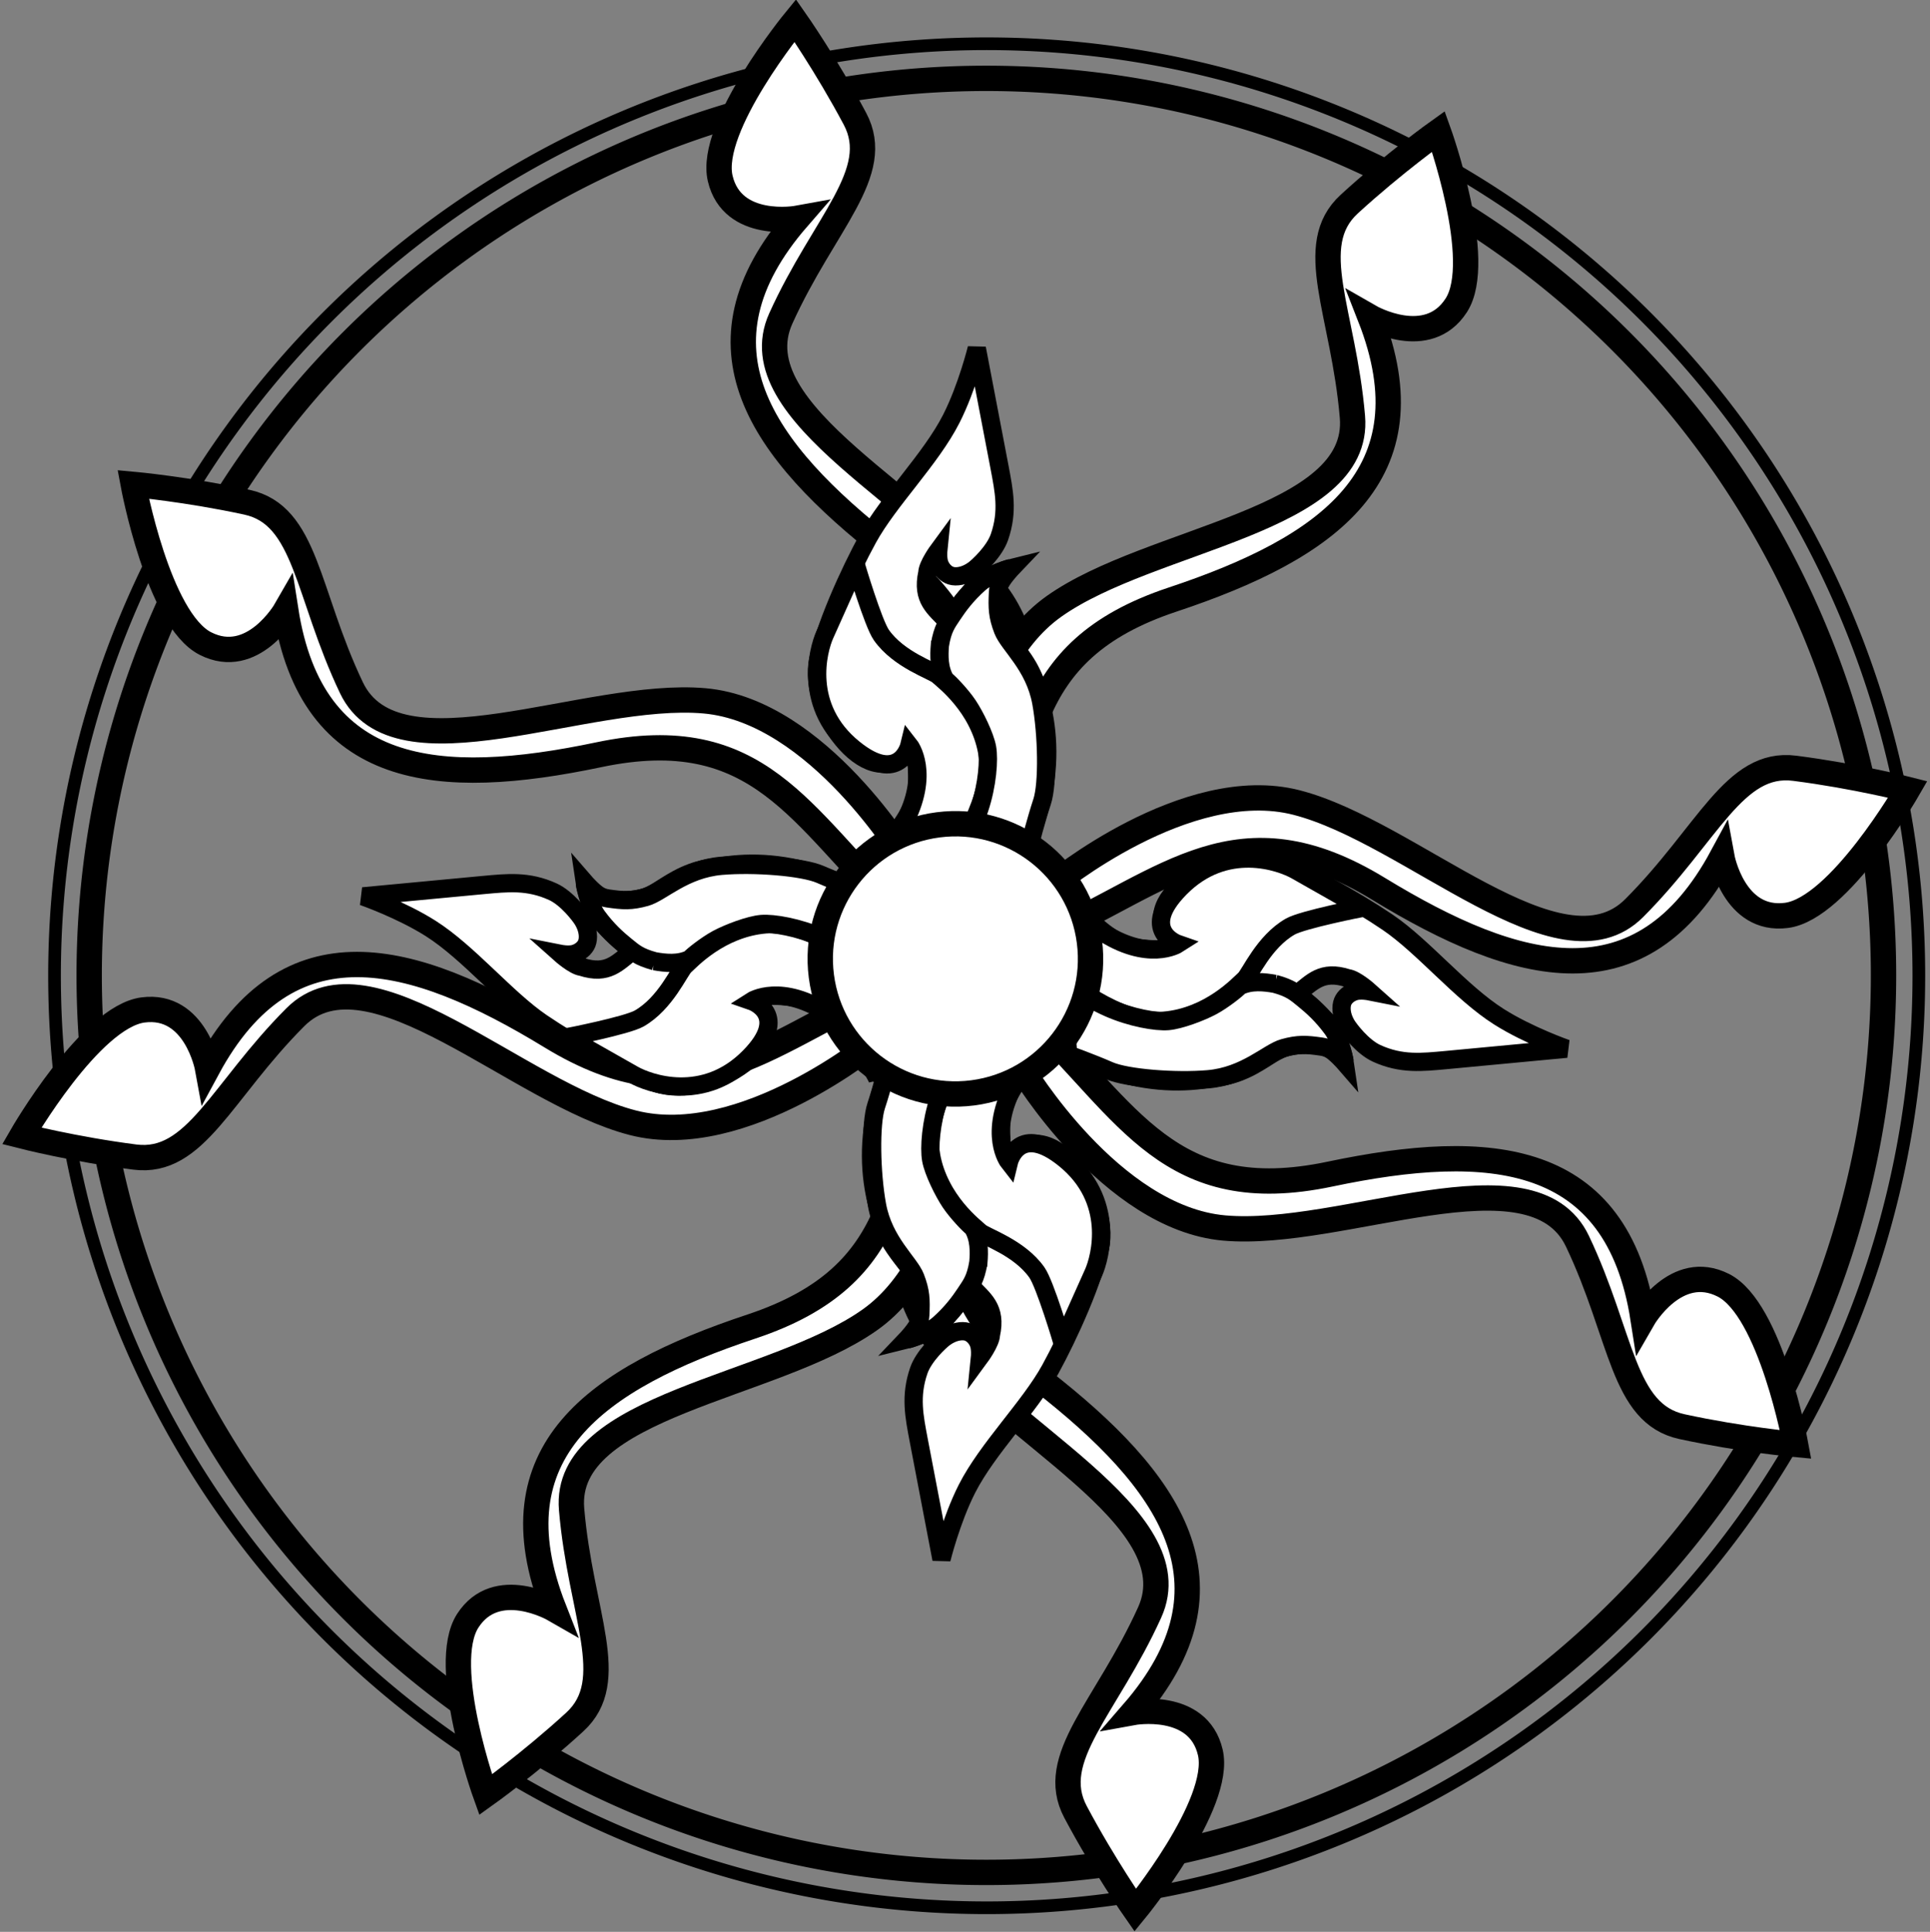
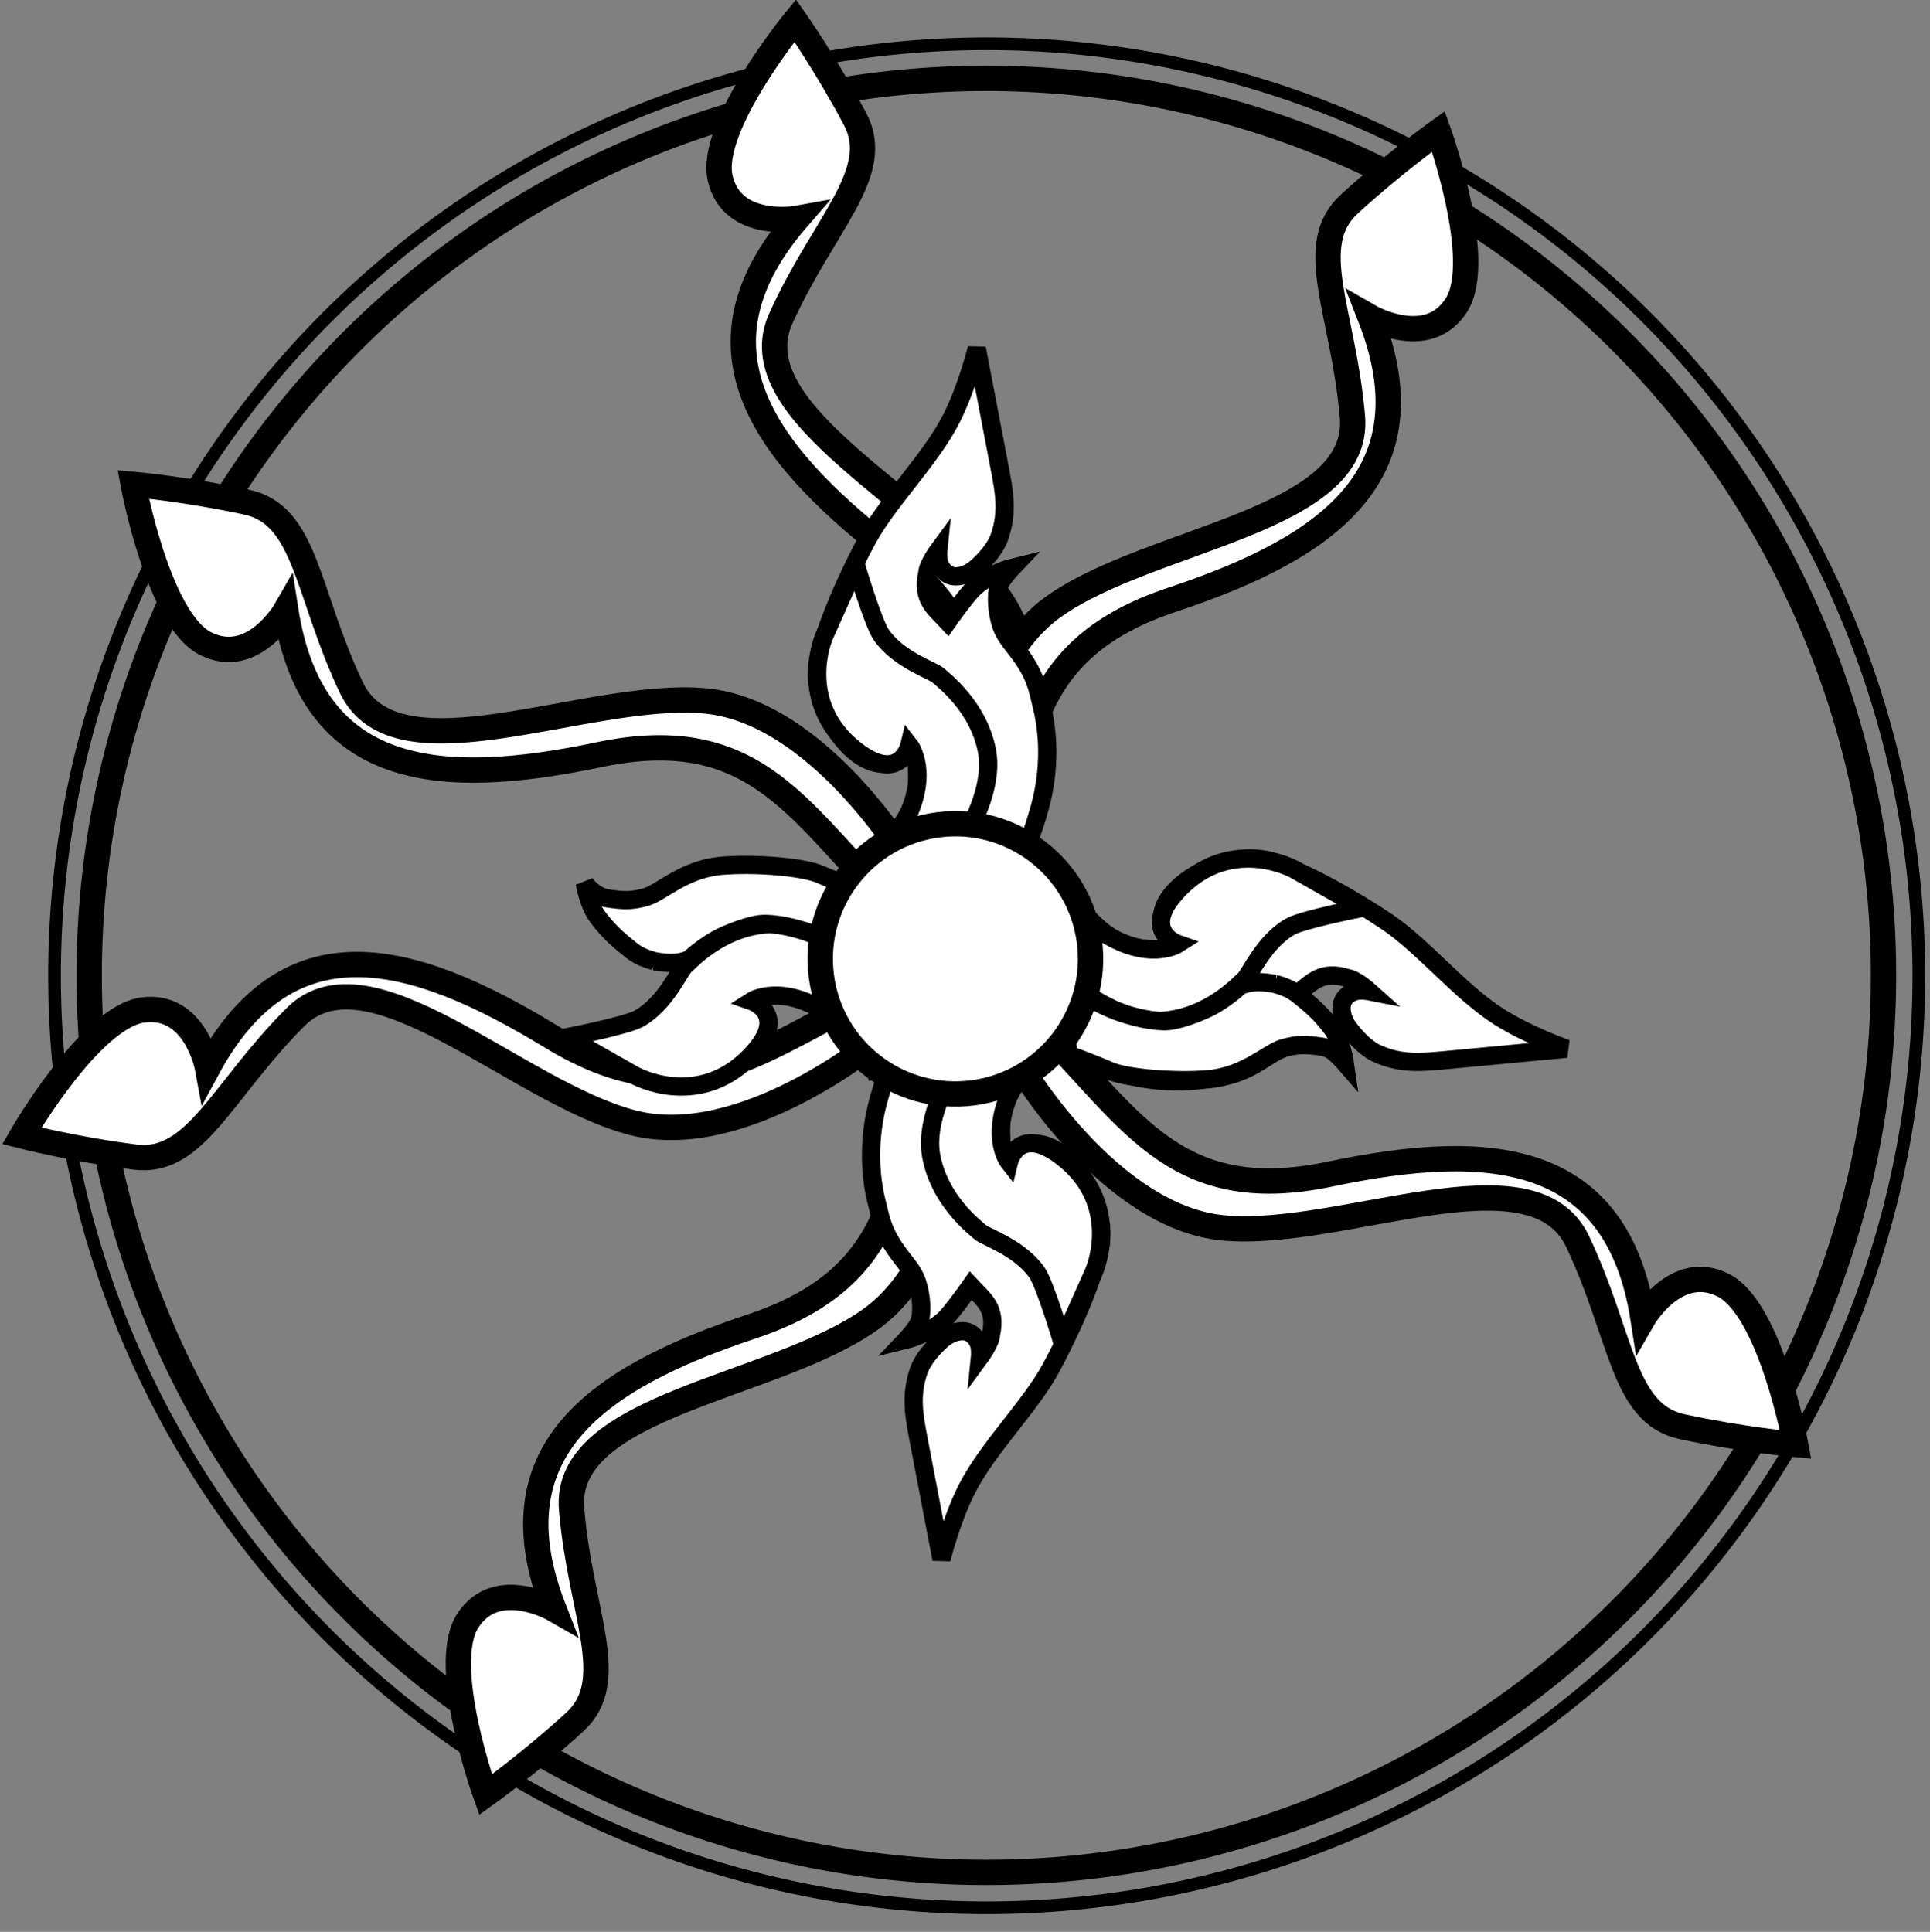
<svg xmlns="http://www.w3.org/2000/svg" xmlns:ns1="http://www.inkscape.org/namespaces/inkscape" xmlns:ns2="http://sodipodi.sourceforge.net/DTD/sodipodi-0.dtd" width="761.253" height="762.107" id="svg3074" version="1.1" ns1:version="0.47 r22583" ns2:docname="thaiart003.svg">
  <rect width="100%" height="100%" fill="#808080" stroke="none" />
  <defs id="defs3076">
    <ns1:perspective ns2:type="inkscape:persp3d" ns1:vp_x="0 : 526.18109 : 1" ns1:vp_y="0 : 1000 : 0" ns1:vp_z="744.09448 : 526.18109 : 1" ns1:persp3d-origin="372.04724 : 350.78739 : 1" id="perspective3082" />
    <ns1:perspective id="perspective3092" ns1:persp3d-origin="0.5 : 0.33333333 : 1" ns1:vp_z="1 : 0.5 : 1" ns1:vp_y="0 : 1000 : 0" ns1:vp_x="0 : 0.5 : 1" ns2:type="inkscape:persp3d" />
    <ns1:perspective id="perspective3261" ns1:persp3d-origin="0.5 : 0.33333333 : 1" ns1:vp_z="1 : 0.5 : 1" ns1:vp_y="0 : 1000 : 0" ns1:vp_x="0 : 0.5 : 1" ns2:type="inkscape:persp3d" />
    <ns1:perspective id="perspective3990" ns1:persp3d-origin="0.5 : 0.33333333 : 1" ns1:vp_z="1 : 0.5 : 1" ns1:vp_y="0 : 1000 : 0" ns1:vp_x="0 : 0.5 : 1" ns2:type="inkscape:persp3d" />
    <ns1:perspective id="perspective4187" ns1:persp3d-origin="0.5 : 0.33333333 : 1" ns1:vp_z="1 : 0.5 : 1" ns1:vp_y="0 : 1000 : 0" ns1:vp_x="0 : 0.5 : 1" ns2:type="inkscape:persp3d" />
  </defs>
  <ns2:namedview id="base" pagecolor="#ffffff" bordercolor="#666666" borderopacity="1.0" ns1:pageopacity="0.0" ns1:pageshadow="2" ns1:zoom="0.938189" ns1:cx="392.35097" ns1:cy="369.32857" ns1:document-units="px" ns1:current-layer="layer1" showgrid="false" ns1:window-width="1280" ns1:window-height="962" ns1:window-x="-8" ns1:window-y="-8" ns1:window-maximized="1" />
  <g ns1:label="Layer 1" ns1:groupmode="layer" id="layer1" transform="translate(22.862,-80.279)">
    <path ns2:type="arc" style="fill:none;stroke:#000000;stroke-width:10;stroke-miterlimit:4;stroke-dasharray:none" id="path4252" ns2:cx="343.21442" ns2:cy="386.91565" ns2:rx="353.87326" ns2:ry="353.87326" d="m 697.088,386.916 a 353.873,353.873 0 1 1 -707.747,0 353.873,353.873 0 1 1 707.747,0 z" transform="translate(22.971,78.147)" />
    <path transform="matrix(1.039,0,0,1.039,9.719,63.208)" d="m 697.088,386.916 a 353.873,353.873 0 1 1 -707.747,0 353.873,353.873 0 1 1 707.747,0 z" ns2:ry="353.87326" ns2:rx="353.87326" ns2:cy="386.91565" ns2:cx="343.21442" id="path4254" style="fill:none;stroke:#000000;stroke-width:4.814;stroke-miterlimit:4;stroke-dasharray:none" ns2:type="arc" />
    <g id="g3958" transform="matrix(0.965,-0.261,0.261,0.965,-107.969,109.316)" style="stroke-width:10;stroke-miterlimit:4;stroke-dasharray:none;fill:#ffffff">
      <g transform="matrix(0.465,0.55,-0.55,0.465,445.611,43.716)" id="g3948" style="stroke-width:13.884;stroke-miterlimit:4;stroke-dasharray:none;fill:#ffffff">
-         <path ns2:nodetypes="cssscsczcc" id="path3950" d="m 379.654,530.912 c 0,0 25.695,91.473 84.278,113.056 60.995,22.472 174.723,1.028 185.001,57.556 10.278,56.528 -1.028,97.639 28.778,113.056 29.806,15.417 57.556,25.695 57.556,25.695 0,0 6.167,-75.028 -15.417,-94.556 -21.583,-19.528 -47.278,6.167 -47.278,6.167 C 682.718,659.704 617.452,635.709 527.655,630.607 437.858,625.504 430.013,568.752 391.987,505.217 c -1.028,-8.222 -16.445,24.667 -12.333,25.695 z" style="fill:#ffffff;stroke:#000000;stroke-width:13.884;stroke-linecap:butt;stroke-linejoin:miter;stroke-miterlimit:4;stroke-opacity:1;stroke-dasharray:none" />
        <path style="fill:#ffffff;stroke:#000000;stroke-width:13.884;stroke-linecap:butt;stroke-linejoin:miter;stroke-miterlimit:4;stroke-opacity:1;stroke-dasharray:none" d="m 347.783,528.767 c 0,0 -25.695,91.473 -84.278,113.056 -60.995,22.472 -174.723,1.028 -185.001,57.556 -10.278,56.528 1.028,97.639 -28.778,113.056 -29.806,15.417 -57.556,25.695 -57.556,25.695 0,0 -6.167,-75.028 15.417,-94.556 21.583,-19.528 47.278,6.167 47.278,6.167 C 44.719,657.559 109.985,633.564 199.782,628.462 c 89.797,-5.103 97.642,-61.854 135.667,-125.389 1.028,-8.222 16.445,24.667 12.333,25.695 z" id="path3952" ns2:nodetypes="cssscsczcc" />
-         <path style="fill:#ffffff;stroke:#000000;stroke-width:13.884;stroke-linecap:butt;stroke-linejoin:miter;stroke-miterlimit:4;stroke-opacity:1;stroke-dasharray:none" d="m 378.581,403.803 c 0,0 25.695,-91.473 84.278,-113.056 60.995,-22.472 174.723,-1.028 185.001,-57.556 10.278,-56.528 -1.028,-97.639 28.778,-113.056 29.806,-15.417 57.556,-25.695 57.556,-25.695 0,0 6.167,75.028 -15.417,94.556 -21.583,19.528 -47.278,-6.167 -47.278,-6.167 10.146,92.181 -55.12,116.176 -144.917,121.278 -89.797,5.103 -97.642,61.854 -135.667,125.389 -1.028,8.222 -16.445,-24.667 -12.333,-25.695 z" id="path3954" ns2:nodetypes="cssscsczcc" />
        <path ns2:nodetypes="cssscsczcc" id="path3956" d="m 348.855,403.803 c 0,0 -25.695,-91.473 -84.278,-113.056 C 203.583,268.275 89.854,289.719 79.577,233.191 69.299,176.663 80.604,135.552 50.799,120.135 20.993,104.718 -6.757,94.44 -6.757,94.44 c 0,0 -6.167,75.028 15.417,94.556 21.583,19.528 47.278,-6.167 47.278,-6.167 -10.146,92.181 55.12,116.176 144.917,121.278 89.797,5.103 97.642,61.854 135.667,125.389 1.028,8.222 16.445,-24.667 12.333,-25.695 z" style="fill:#ffffff;stroke:#000000;stroke-width:13.884;stroke-linecap:butt;stroke-linejoin:miter;stroke-miterlimit:4;stroke-opacity:1;stroke-dasharray:none" />
      </g>
      <g transform="matrix(0.72,0,0,0.72,95.457,124.425)" id="g3942" style="stroke-width:13.884;stroke-miterlimit:4;stroke-dasharray:none;fill:#ffffff">
        <path style="fill:#ffffff;stroke:#000000;stroke-width:13.884;stroke-linecap:butt;stroke-linejoin:miter;stroke-miterlimit:4;stroke-opacity:1;stroke-dasharray:none" d="m 379.654,530.912 c 0,0 25.695,91.473 84.278,113.056 60.995,22.472 174.723,1.028 185.001,57.556 10.278,56.528 -1.028,97.639 28.778,113.056 29.806,15.417 57.556,25.695 57.556,25.695 0,0 6.167,-75.028 -15.417,-94.556 -21.583,-19.528 -47.278,6.167 -47.278,6.167 C 682.718,659.704 617.452,635.709 527.655,630.607 437.858,625.504 430.013,568.752 391.987,505.217 c -1.028,-8.222 -16.445,24.667 -12.333,25.695 z" id="path3936" ns2:nodetypes="cssscsczcc" />
        <path ns2:nodetypes="cssscsczcc" id="path3938" d="m 347.783,528.767 c 0,0 -25.695,91.473 -84.278,113.056 -60.995,22.472 -174.723,1.028 -185.001,57.556 -10.278,56.528 1.028,97.639 -28.778,113.056 -29.806,15.417 -57.556,25.695 -57.556,25.695 0,0 -6.167,-75.028 15.417,-94.556 21.583,-19.528 47.278,6.167 47.278,6.167 C 44.719,657.559 109.985,633.564 199.782,628.462 c 89.797,-5.103 97.642,-61.854 135.667,-125.389 1.028,-8.222 16.445,24.667 12.333,25.695 z" style="fill:#ffffff;stroke:#000000;stroke-width:13.884;stroke-linecap:butt;stroke-linejoin:miter;stroke-miterlimit:4;stroke-opacity:1;stroke-dasharray:none" />
        <path ns2:nodetypes="cssscsczcc" id="path3934" d="m 378.581,403.803 c 0,0 25.695,-91.473 84.278,-113.056 60.995,-22.472 174.723,-1.028 185.001,-57.556 10.278,-56.528 -1.028,-97.639 28.778,-113.056 29.806,-15.417 57.556,-25.695 57.556,-25.695 0,0 6.167,75.028 -15.417,94.556 -21.583,19.528 -47.278,-6.167 -47.278,-6.167 10.146,92.181 -55.12,116.176 -144.917,121.278 -89.797,5.103 -97.642,61.854 -135.667,125.389 -1.028,8.222 -16.445,-24.667 -12.333,-25.695 z" style="fill:#ffffff;stroke:#000000;stroke-width:13.884;stroke-linecap:butt;stroke-linejoin:miter;stroke-miterlimit:4;stroke-opacity:1;stroke-dasharray:none" />
        <path style="fill:#ffffff;stroke:#000000;stroke-width:13.884;stroke-linecap:butt;stroke-linejoin:miter;stroke-miterlimit:4;stroke-opacity:1;stroke-dasharray:none" d="m 348.855,403.803 c 0,0 -25.695,-91.473 -84.278,-113.056 C 203.583,268.275 89.854,289.719 79.577,233.191 69.299,176.663 80.604,135.552 50.799,120.135 20.993,104.718 -6.757,94.44 -6.757,94.44 c 0,0 -6.167,75.028 15.417,94.556 21.583,19.528 47.278,-6.167 47.278,-6.167 -10.146,92.181 55.12,116.176 144.917,121.278 89.797,5.103 97.642,61.854 135.667,125.389 1.028,8.222 16.445,-24.667 12.333,-25.695 z" id="path3932" ns2:nodetypes="cssscsczcc" />
      </g>
    </g>
    <g transform="translate(-59.052,22.82)" id="g4076">
      <g style="fill:#ffffff;stroke-width:14.158;stroke-miterlimit:4;stroke-dasharray:none" ns1:transform-center-x="138.74331" ns1:transform-center-y="-2.6903625" transform="matrix(-0.042,-0.507,0.507,-0.042,-66.479,563.346)" id="g4060">
-         <path ns2:nodetypes="cssccsscssssscccscssssscc" id="path4062" d="m 84.693,892.048 c 0,0 35.767,-13.813 56.534,-38.587 11.089,-13.228 11.974,-20.05 14.249,-36.529 1.478,-10.704 -2.933,-19.06 -2.933,-19.06 -29.347,41.158 -72.653,-29.268 -58.876,-72.733 9.079,-25.504 37.335,-66.178 55.637,-88.839 20.98,-25.977 58.884,-51.862 80.015,-79.802 16.435,-21.731 29.092,-50.212 29.092,-50.212 0,0 0.973,82.92 1.056,93.851 0.139,18.546 0.732,34.72 -9.658,53.212 -5.84,10.394 -20.178,19.607 -24.229,21.537 -7.659,3.649 -14.303,3.114 -17.893,1.319 -3.589,-1.795 -6.336,-5.806 -7.233,-10.292 -0.897,-4.487 0.897,-10.768 0.897,-10.768 0,0 -10.184,9.669 -11.403,15.517 -8.252,19.817 1.033,28.014 8.711,40.12 0,0 17.965,-17.81 25.126,-22.325 14.159,-8.929 31.408,-9.98 31.408,-9.98 0,0 -9.337,6.823 -12.563,12.146 -3.288,5.427 -5.217,19.017 -3.589,30.03 1.568,10.607 6.712,16.335 12.563,29.613 7.28,16.523 6.588,27.843 7.179,34.997 1.904,23.042 -1.718,51.562 -15.255,79.865 -9.419,19.693 -16.533,29.4 -16.153,28.716 L 84.693,892.048 z" style="fill:#ffffff;stroke:#000000;stroke-width:14.158;stroke-linecap:butt;stroke-linejoin:miter;stroke-miterlimit:4;stroke-opacity:1;stroke-dasharray:none" />
        <path id="path4064" d="m 170.999,890.698 c 0,0 39.991,-39.443 39.991,-75.051 0,-35.608 -23.556,-60.808 -26.843,-65.19 -3.287,-4.383 -27.849,-17.119 -37.808,-38.579 -4.664,-10.05 -9.852,-56.741 -9.852,-56.741 l -33.202,48.657 c -7.562,11.081 -26.84,52.486 6.359,90.932 29.943,34.675 42.95,5.139 42.95,5.139 0,0 12.814,24.13 -15.559,59.608 -20.257,25.329 -52.043,32.869 -52.043,32.869 l 86.008,-1.643 z" style="fill:#ffffff;stroke:#000000;stroke-width:14.158;stroke-linecap:butt;stroke-linejoin:miter;stroke-miterlimit:4;stroke-opacity:1;stroke-dasharray:none" ns2:nodetypes="cssscsscscc" />
        <path ns2:nodetypes="csscssssccssscc" id="path4066" d="m 189.625,727.448 c 4.383,-12.052 8.066,-15.343 13.695,-21.228 6.026,-6.3 13.422,-13.285 24.515,-20.132 10.319,-6.37 26.432,-7.532 26.432,-7.532 0,0 -10.682,6.163 -13.148,16.845 -2.721,11.792 -3.588,17.875 -1.37,29.445 2.32,12.099 19.234,31.076 19.311,60.397 0.066,25.16 -5.889,62.725 -13.011,75.873 -7.122,13.148 -15.042,30.55 -15.042,30.55 l -57.311,-0.041 c 0,0 14.284,-16.813 23.597,-33.796 9.313,-16.982 14.243,-36.156 14.243,-45.469 0,-9.313 -4.93,-26.295 -8.765,-35.06 -3.835,-8.765 -11.504,-20.269 -13.695,-22.461 -3.556,-9.236 -1.62,-19.225 0.548,-27.391 z" style="fill:#ffffff;stroke:#000000;stroke-width:14.158;stroke-linecap:butt;stroke-linejoin:miter;stroke-miterlimit:4;stroke-opacity:1;stroke-dasharray:none" />
      </g>
      <g id="g4068" transform="matrix(0.042,0.507,-0.507,0.042,899.9,318.901)" ns1:transform-center-y="2.6903625" ns1:transform-center-x="-138.7433" style="fill:#ffffff;stroke-width:14.158;stroke-miterlimit:4;stroke-dasharray:none">
        <path style="fill:#ffffff;stroke:#000000;stroke-width:14.158;stroke-linecap:butt;stroke-linejoin:miter;stroke-miterlimit:4;stroke-opacity:1;stroke-dasharray:none" d="m 84.693,892.048 c 0,0 35.767,-13.813 56.534,-38.587 11.089,-13.228 11.974,-20.05 14.249,-36.529 1.478,-10.704 -2.933,-19.06 -2.933,-19.06 -29.347,41.158 -72.653,-29.268 -58.876,-72.733 9.079,-25.504 37.335,-66.178 55.637,-88.839 20.98,-25.977 58.884,-51.862 80.015,-79.802 16.435,-21.731 29.092,-50.212 29.092,-50.212 0,0 0.973,82.92 1.056,93.851 0.139,18.546 0.732,34.72 -9.658,53.212 -5.84,10.394 -20.178,19.607 -24.229,21.537 -7.659,3.649 -14.303,3.114 -17.893,1.319 -3.589,-1.795 -6.336,-5.806 -7.233,-10.292 -0.897,-4.487 0.897,-10.768 0.897,-10.768 0,0 -10.184,9.669 -11.403,15.517 -8.252,19.817 1.033,28.014 8.711,40.12 0,0 17.965,-17.81 25.126,-22.325 14.159,-8.929 31.408,-9.98 31.408,-9.98 0,0 -9.337,6.823 -12.563,12.146 -3.288,5.427 -5.217,19.017 -3.589,30.03 1.568,10.607 6.712,16.335 12.563,29.613 7.28,16.523 6.588,27.843 7.179,34.997 1.904,23.042 -1.718,51.562 -15.255,79.865 -9.419,19.693 -16.533,29.4 -16.153,28.716 L 84.693,892.048 z" id="path4070" ns2:nodetypes="cssccsscssssscccscssssscc" />
        <path ns2:nodetypes="cssscsscscc" style="fill:#ffffff;stroke:#000000;stroke-width:14.158;stroke-linecap:butt;stroke-linejoin:miter;stroke-miterlimit:4;stroke-opacity:1;stroke-dasharray:none" d="m 170.999,890.698 c 0,0 39.991,-39.443 39.991,-75.051 0,-35.608 -23.556,-60.808 -26.843,-65.19 -3.287,-4.383 -27.849,-17.119 -37.808,-38.579 -4.664,-10.05 -9.852,-56.741 -9.852,-56.741 l -33.202,48.657 c -7.562,11.081 -26.84,52.486 6.359,90.932 29.943,34.675 42.95,5.139 42.95,5.139 0,0 12.814,24.13 -15.559,59.608 -20.257,25.329 -52.043,32.869 -52.043,32.869 l 86.008,-1.643 z" id="path4072" />
        <path style="fill:#ffffff;stroke:#000000;stroke-width:14.158;stroke-linecap:butt;stroke-linejoin:miter;stroke-miterlimit:4;stroke-opacity:1;stroke-dasharray:none" d="m 189.625,727.448 c 4.383,-12.052 8.066,-15.343 13.695,-21.228 6.026,-6.3 13.422,-13.285 24.515,-20.132 10.319,-6.37 26.432,-7.532 26.432,-7.532 0,0 -10.682,6.163 -13.148,16.845 -2.721,11.792 -3.588,17.875 -1.37,29.445 2.32,12.099 19.234,31.076 19.311,60.397 0.066,25.16 -5.889,62.725 -13.011,75.873 -7.122,13.148 -15.042,30.55 -15.042,30.55 l -57.311,-0.041 c 0,0 14.284,-16.813 23.597,-33.796 9.313,-16.982 14.243,-36.156 14.243,-45.469 0,-9.313 -4.93,-26.295 -8.765,-35.06 -3.835,-8.765 -11.504,-20.269 -13.695,-22.461 -3.556,-9.236 -1.62,-19.225 0.548,-27.391 z" id="path4074" ns2:nodetypes="csscssssccssscc" />
      </g>
      <g id="g4052" transform="matrix(-0.501,0.09,-0.09,-0.501,582.565,902.934)" ns1:transform-center-y="137.90386" ns1:transform-center-x="-6.9408734" style="fill:#ffffff;stroke-width:14.158;stroke-miterlimit:4;stroke-dasharray:none">
        <path style="fill:#ffffff;stroke:#000000;stroke-width:14.158;stroke-linecap:butt;stroke-linejoin:miter;stroke-miterlimit:4;stroke-opacity:1;stroke-dasharray:none" d="m 84.693,892.048 c 0,0 35.767,-13.813 56.534,-38.587 11.089,-13.228 11.974,-20.05 14.249,-36.529 1.478,-10.704 -2.933,-19.06 -2.933,-19.06 -29.347,41.158 -72.653,-29.268 -58.876,-72.733 9.079,-25.504 37.335,-66.178 55.637,-88.839 20.98,-25.977 58.884,-51.862 80.015,-79.802 16.435,-21.731 29.092,-50.212 29.092,-50.212 0,0 0.973,82.92 1.056,93.851 0.139,18.546 0.732,34.72 -9.658,53.212 -5.84,10.394 -20.178,19.607 -24.229,21.537 -7.659,3.649 -14.303,3.114 -17.893,1.319 -3.589,-1.795 -6.336,-5.806 -7.233,-10.292 -0.897,-4.487 0.897,-10.768 0.897,-10.768 0,0 -10.184,9.669 -11.403,15.517 -8.252,19.817 1.033,28.014 8.711,40.12 0,0 17.965,-17.81 25.126,-22.325 14.159,-8.929 31.408,-9.98 31.408,-9.98 0,0 -9.337,6.823 -12.563,12.146 -3.288,5.427 -5.217,19.017 -3.589,30.03 1.568,10.607 6.712,16.335 12.563,29.613 7.28,16.523 6.588,27.843 7.179,34.997 1.904,23.042 -1.718,51.562 -15.255,79.865 -9.419,19.693 -16.533,29.4 -16.153,28.716 L 84.693,892.048 z" id="path4054" ns2:nodetypes="cssccsscssssscccscssssscc" />
        <path ns2:nodetypes="cssscsscscc" style="fill:#ffffff;stroke:#000000;stroke-width:14.158;stroke-linecap:butt;stroke-linejoin:miter;stroke-miterlimit:4;stroke-opacity:1;stroke-dasharray:none" d="m 170.999,890.698 c 0,0 39.991,-39.443 39.991,-75.051 0,-35.608 -23.556,-60.808 -26.843,-65.19 -3.287,-4.383 -27.849,-17.119 -37.808,-38.579 -4.664,-10.05 -9.852,-56.741 -9.852,-56.741 l -33.202,48.657 c -7.562,11.081 -26.84,52.486 6.359,90.932 29.943,34.675 42.95,5.139 42.95,5.139 0,0 12.814,24.13 -15.559,59.608 -20.257,25.329 -52.043,32.869 -52.043,32.869 l 86.008,-1.643 z" id="path4056" />
-         <path style="fill:#ffffff;stroke:#000000;stroke-width:14.158;stroke-linecap:butt;stroke-linejoin:miter;stroke-miterlimit:4;stroke-opacity:1;stroke-dasharray:none" d="m 189.625,727.448 c 4.383,-12.052 8.066,-15.343 13.695,-21.228 6.026,-6.3 13.422,-13.285 24.515,-20.132 10.319,-6.37 26.432,-7.532 26.432,-7.532 0,0 -10.682,6.163 -13.148,16.845 -2.721,11.792 -3.588,17.875 -1.37,29.445 2.32,12.099 19.234,31.076 19.311,60.397 0.066,25.16 -5.889,62.725 -13.011,75.873 -7.122,13.148 -15.042,30.55 -15.042,30.55 l -57.311,-0.041 c 0,0 14.284,-16.813 23.597,-33.796 9.313,-16.982 14.243,-36.156 14.243,-45.469 0,-9.313 -4.93,-26.295 -8.765,-35.06 -3.835,-8.765 -11.504,-20.269 -13.695,-22.461 -3.556,-9.236 -1.62,-19.225 0.548,-27.391 z" id="path4058" ns2:nodetypes="csscssssccssscc" />
      </g>
      <g style="fill:#ffffff;stroke-width:14.158;stroke-miterlimit:4;stroke-dasharray:none" ns1:transform-center-x="6.9408714" ns1:transform-center-y="-137.90386" transform="matrix(0.501,-0.09,0.09,0.501,246.444,-35.503)" id="g3886">
        <path ns2:nodetypes="cssccsscssssscccscssssscc" id="path3888" d="m 84.693,892.048 c 0,0 35.767,-13.813 56.534,-38.587 11.089,-13.228 11.974,-20.05 14.249,-36.529 1.478,-10.704 -2.933,-19.06 -2.933,-19.06 -29.347,41.158 -72.653,-29.268 -58.876,-72.733 9.079,-25.504 37.335,-66.178 55.637,-88.839 20.98,-25.977 58.884,-51.862 80.015,-79.802 16.435,-21.731 29.092,-50.212 29.092,-50.212 0,0 0.973,82.92 1.056,93.851 0.139,18.546 0.732,34.72 -9.658,53.212 -5.84,10.394 -20.178,19.607 -24.229,21.537 -7.659,3.649 -14.303,3.114 -17.893,1.319 -3.589,-1.795 -6.336,-5.806 -7.233,-10.292 -0.897,-4.487 0.897,-10.768 0.897,-10.768 0,0 -10.184,9.669 -11.403,15.517 -8.252,19.817 1.033,28.014 8.711,40.12 0,0 17.965,-17.81 25.126,-22.325 14.159,-8.929 31.408,-9.98 31.408,-9.98 0,0 -9.337,6.823 -12.563,12.146 -3.288,5.427 -5.217,19.017 -3.589,30.03 1.568,10.607 6.712,16.335 12.563,29.613 7.28,16.523 6.588,27.843 7.179,34.997 1.904,23.042 -1.718,51.562 -15.255,79.865 -9.419,19.693 -16.533,29.4 -16.153,28.716 L 84.693,892.048 z" style="fill:#ffffff;stroke:#000000;stroke-width:14.158;stroke-linecap:butt;stroke-linejoin:miter;stroke-miterlimit:4;stroke-opacity:1;stroke-dasharray:none" />
        <path id="path3890" d="m 170.999,890.698 c 0,0 39.991,-39.443 39.991,-75.051 0,-35.608 -23.556,-60.808 -26.843,-65.19 -3.287,-4.383 -27.849,-17.119 -37.808,-38.579 -4.664,-10.05 -9.852,-56.741 -9.852,-56.741 l -33.202,48.657 c -7.562,11.081 -26.84,52.486 6.359,90.932 29.943,34.675 42.95,5.139 42.95,5.139 0,0 12.814,24.13 -15.559,59.608 -20.257,25.329 -52.043,32.869 -52.043,32.869 l 86.008,-1.643 z" style="fill:#ffffff;stroke:#000000;stroke-width:14.158;stroke-linecap:butt;stroke-linejoin:miter;stroke-miterlimit:4;stroke-opacity:1;stroke-dasharray:none" ns2:nodetypes="cssscsscscc" />
-         <path ns2:nodetypes="csscssssccssscc" id="path3892" d="m 189.625,727.448 c 4.383,-12.052 8.066,-15.343 13.695,-21.228 6.026,-6.3 13.422,-13.285 24.515,-20.132 10.319,-6.37 26.432,-7.532 26.432,-7.532 0,0 -10.682,6.163 -13.148,16.845 -2.721,11.792 -3.588,17.875 -1.37,29.445 2.32,12.099 19.234,31.076 19.311,60.397 0.066,25.16 -5.889,62.725 -13.011,75.873 -7.122,13.148 -15.042,30.55 -15.042,30.55 l -57.311,-0.041 c 0,0 14.284,-16.813 23.597,-33.796 9.313,-16.982 14.243,-36.156 14.243,-45.469 0,-9.313 -4.93,-26.295 -8.765,-35.06 -3.835,-8.765 -11.504,-20.269 -13.695,-22.461 -3.556,-9.236 -1.62,-19.225 0.548,-27.391 z" style="fill:#ffffff;stroke:#000000;stroke-width:14.158;stroke-linecap:butt;stroke-linejoin:miter;stroke-miterlimit:4;stroke-opacity:1;stroke-dasharray:none" />
      </g>
      <path transform="matrix(0.992,-0.128,0.128,0.992,-6.398,109.31)" d="m 427.419,377.323 c 0,29.434 -23.861,53.294 -53.294,53.294 -29.434,0 -53.294,-23.861 -53.294,-53.294 0,-29.434 23.861,-53.294 53.294,-53.294 29.434,0 53.294,23.861 53.294,53.294 z" ns2:ry="53.294167" ns2:rx="53.294167" ns2:cy="377.32269" ns2:cx="374.12503" id="path3970" style="fill:#ffffff;stroke:#000000;stroke-width:10;stroke-miterlimit:4;stroke-dasharray:none" ns2:type="arc" />
    </g>
  </g>
</svg>